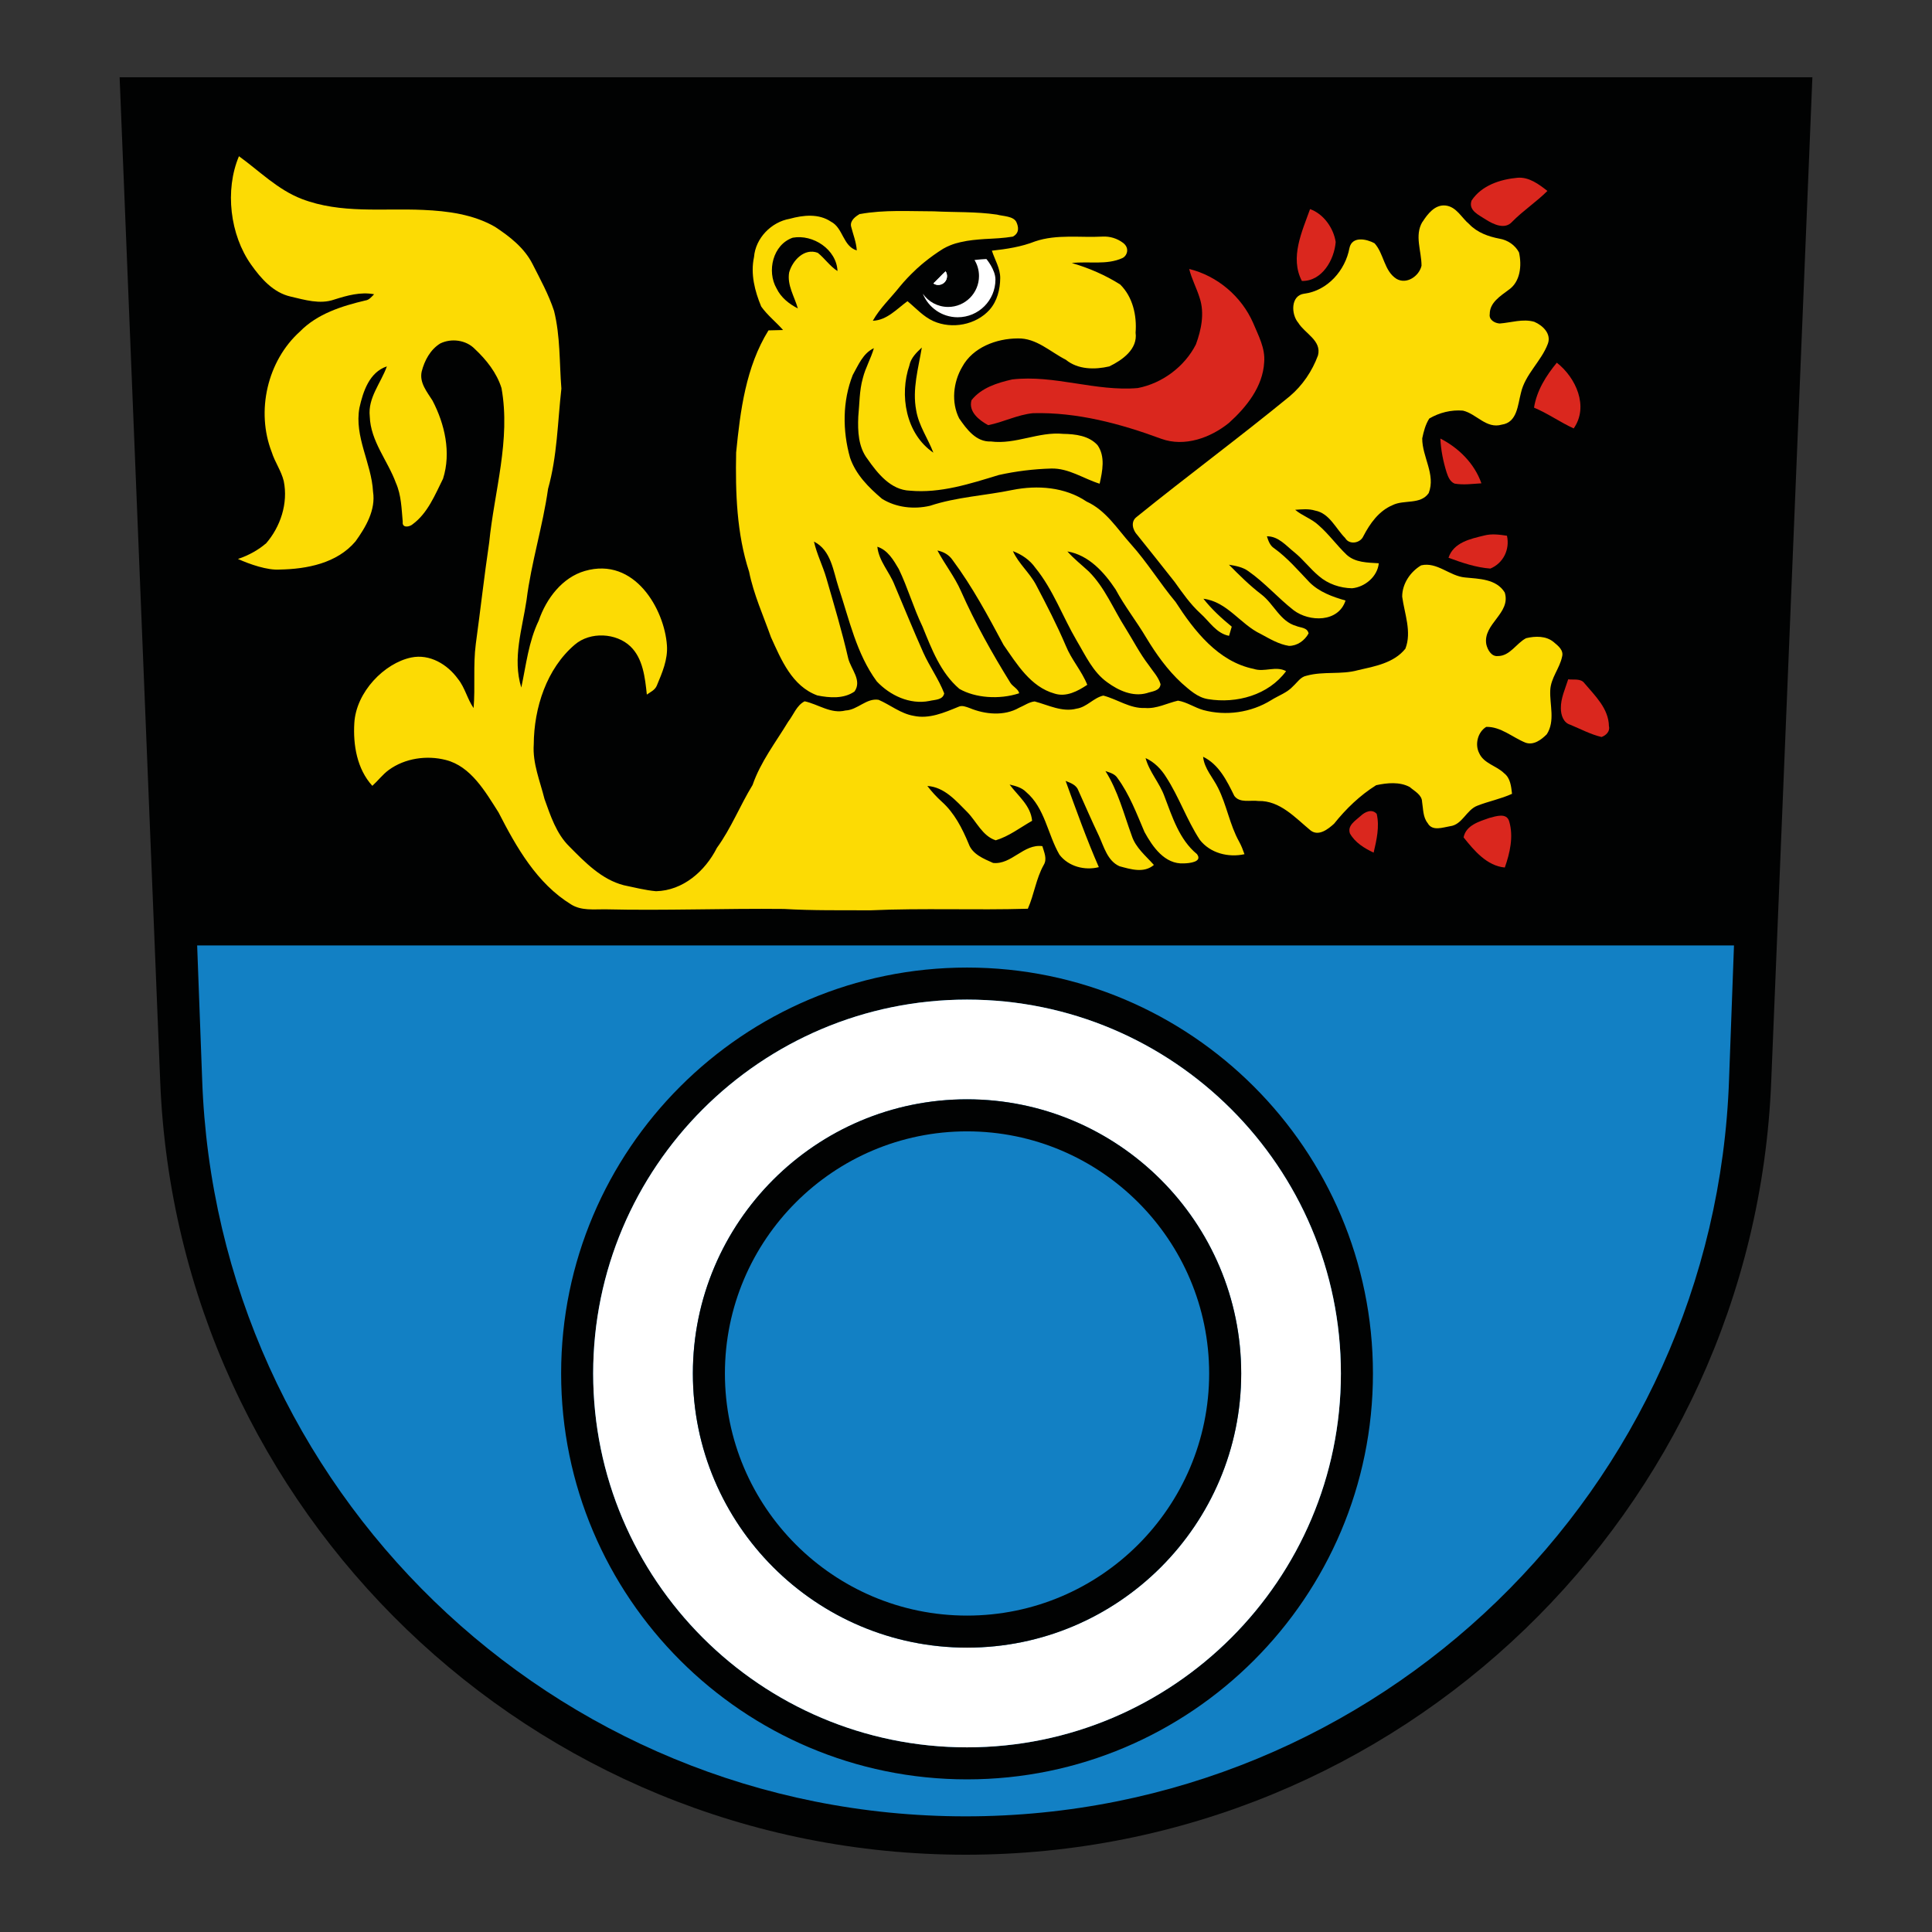
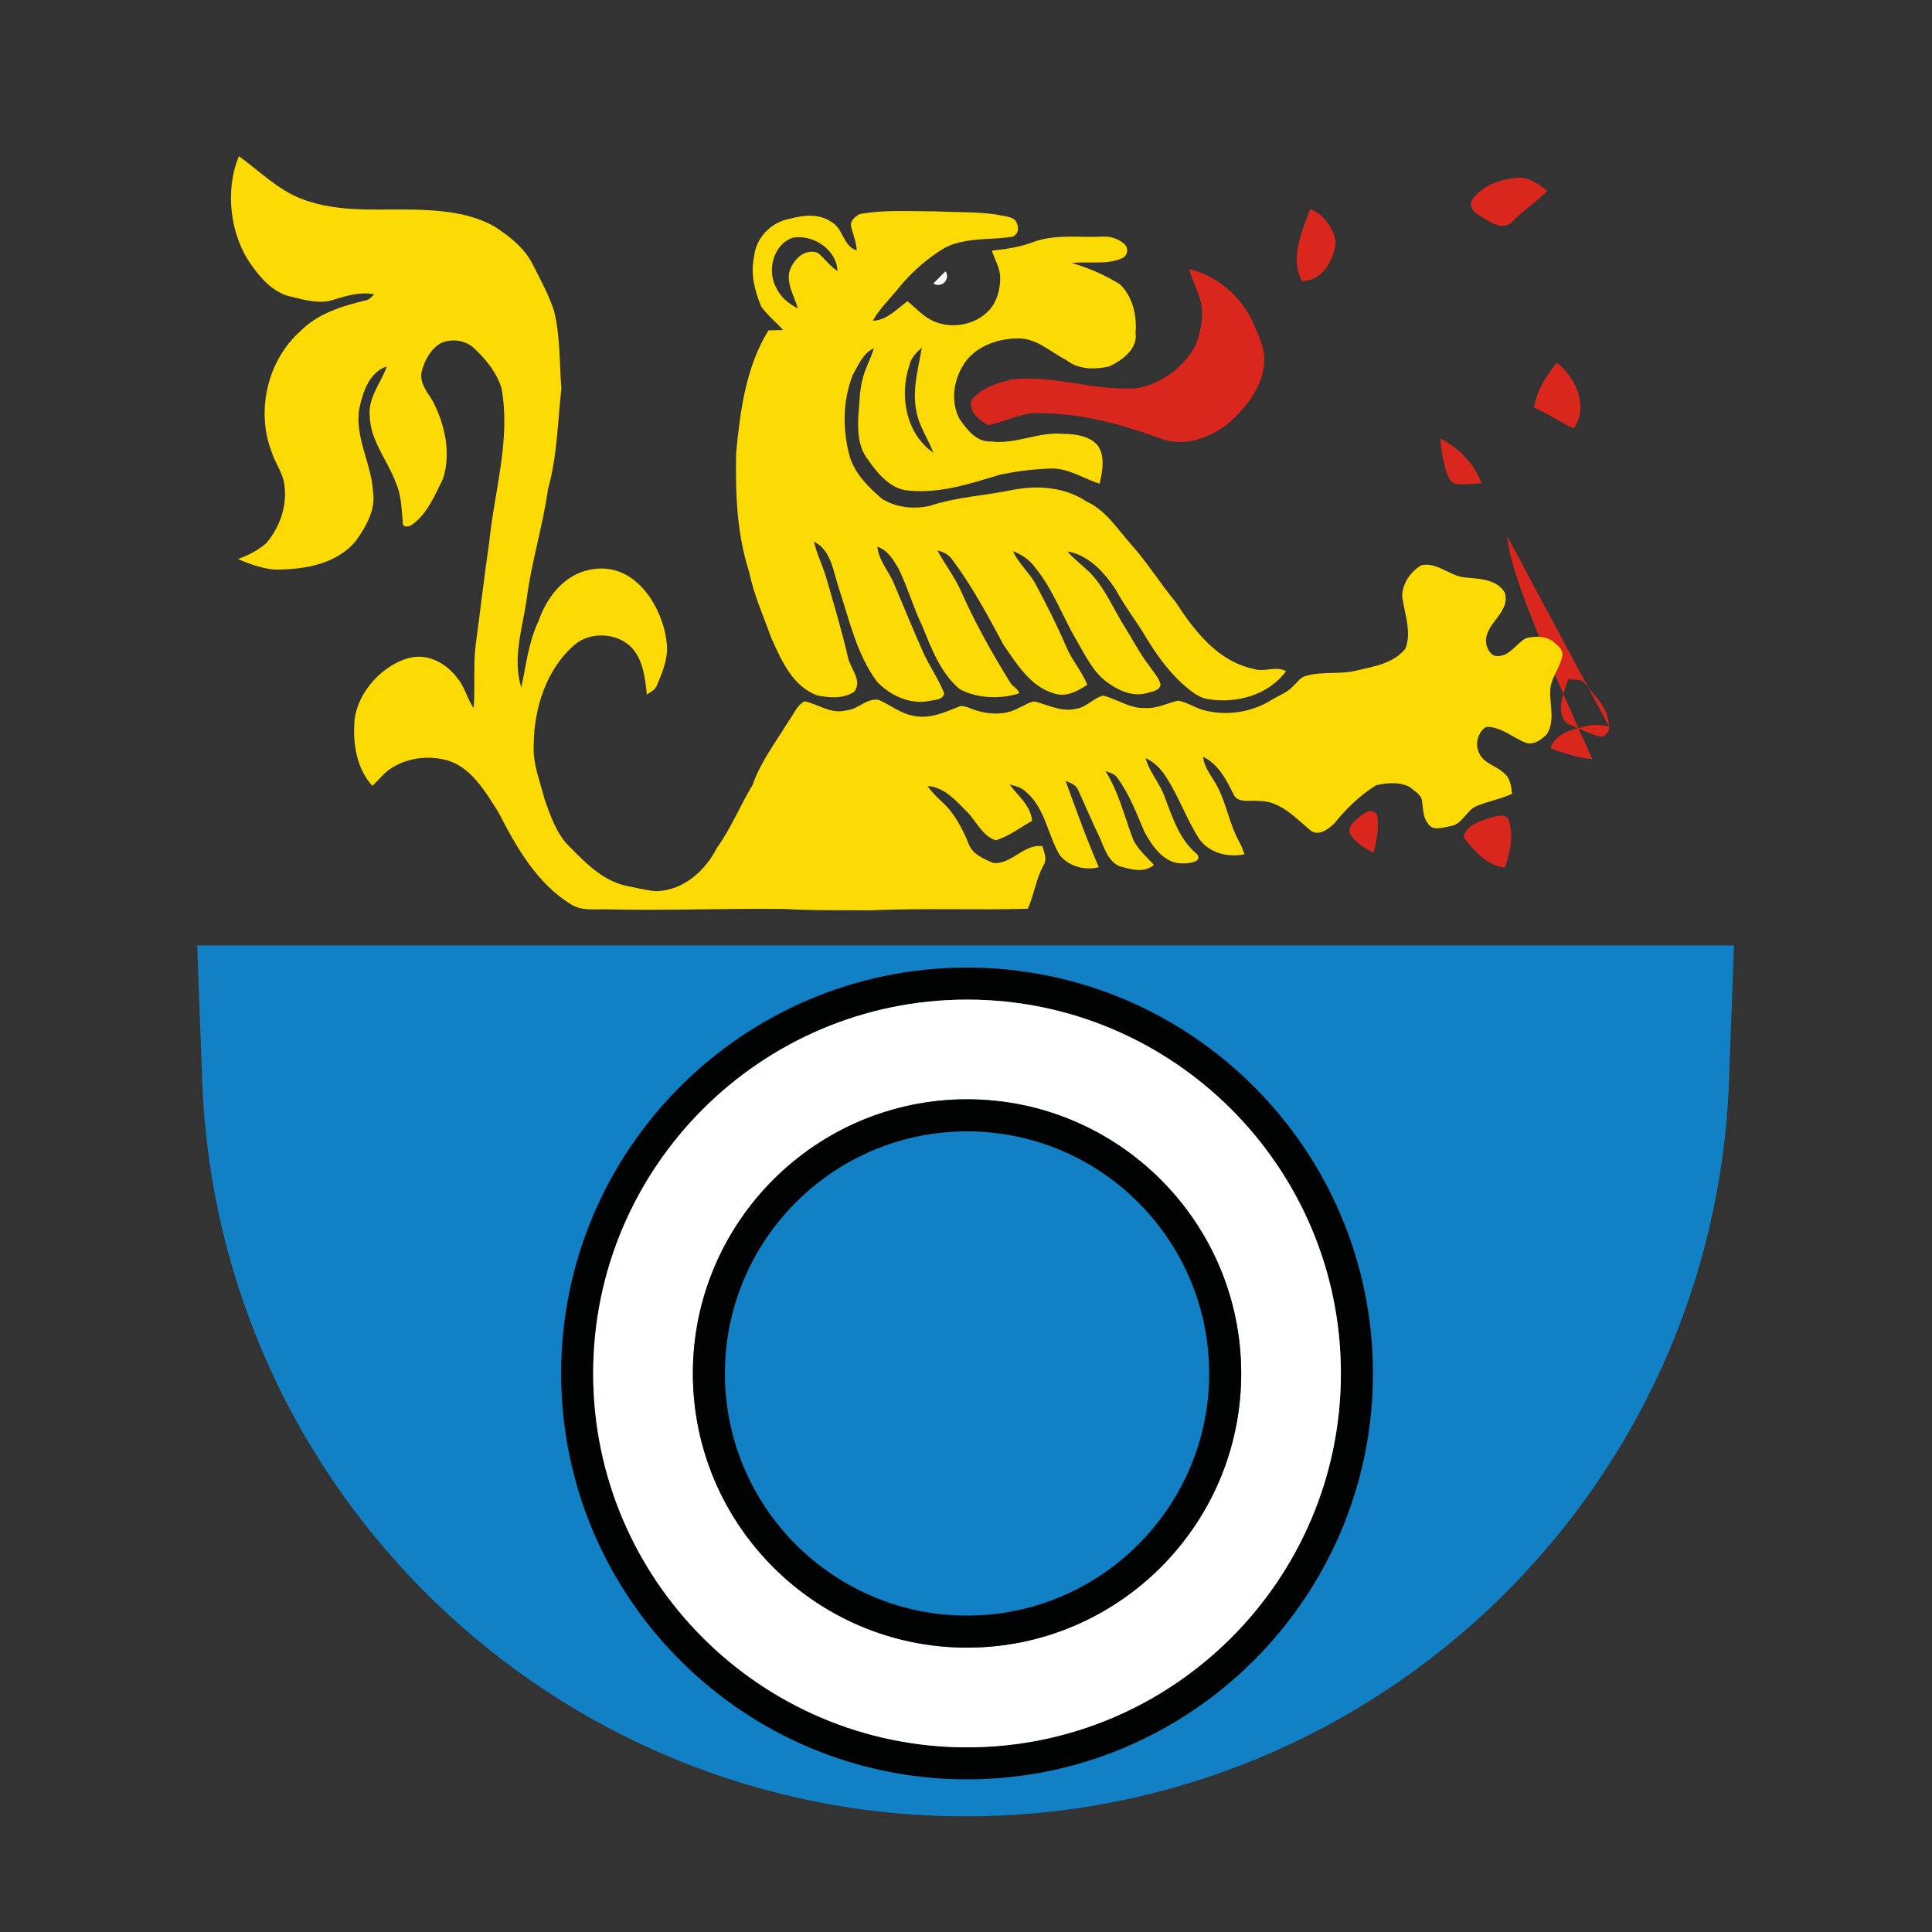
<svg xmlns="http://www.w3.org/2000/svg" version="1.1" id="Ebene_1" x="0px" y="0px" width="250px" height="250px" viewBox="0 0 250 250" enable-background="new 0 0 250 250" xml:space="preserve">
  <rect x="0" y="0" width="250" height="250" fill="#333333" stroke="none" />
  <g>
-     <path fill="#010202" d="M234.522,10l-5.326,129.938C226.966,195.575,181.15,240,124.958,240   C68.776,240,22.96,195.575,20.73,139.938L15.478,10H234.522z" />
    <path fill="#1280C4" d="M224.377,122.337l-0.636,17.269c-1.787,53.003-45.346,95.428-98.792,95.428   c-53.455,0-96.995-42.425-98.792-95.428l-0.645-17.269H224.377z" />
    <g>
      <path fill="#010202" d="M125.134,125.202c-28.962,0-52.524,23.563-52.524,52.524c0,28.963,23.562,52.524,52.524,52.524    c28.961,0,52.524-23.562,52.524-52.524C177.658,148.765,154.095,125.202,125.134,125.202z M125.134,226.104    c-26.677,0-48.377-21.701-48.377-48.378c0-26.676,21.7-48.378,48.377-48.378c26.677,0,48.377,21.702,48.377,48.378    C173.511,204.403,151.811,226.104,125.134,226.104z" />
      <path fill="#FFFFFF" d="M125.134,129.349c-26.677,0-48.377,21.702-48.377,48.378c0,26.677,21.7,48.378,48.377,48.378    c26.677,0,48.377-21.701,48.377-48.378C173.511,151.051,151.811,129.349,125.134,129.349z M125.134,213.203    c-19.563,0-35.477-15.913-35.477-35.477c0-19.563,15.914-35.477,35.477-35.477s35.477,15.914,35.477,35.477    C160.61,197.29,144.697,213.203,125.134,213.203z" />
      <path fill="#010202" d="M125.134,142.25c-19.563,0-35.477,15.914-35.477,35.477c0,19.563,15.914,35.477,35.477,35.477    s35.477-15.913,35.477-35.477C160.61,158.164,144.697,142.25,125.134,142.25z M125.134,209.057    c-17.278,0-31.331-14.053-31.331-31.33s14.053-31.33,31.331-31.33c17.277,0,31.33,14.053,31.33,31.33    S142.411,209.057,125.134,209.057z" />
    </g>
    <g>
-       <path fill="#FFFFFF" d="M127.64,33.516c-0.248,0.009-0.498,0.028-0.746,0.047c-0.019,0-0.046,0-0.065,0.009    c-0.129,0.009-0.258,0.019-0.387,0.037c-0.12,0.009-0.239,0.019-0.341,0.037c0.369,0.599,0.581,1.309,0.581,2.073    c0,2.202-1.788,3.999-3.99,3.999c-1.364,0-2.562-0.683-3.281-1.714c0.719,1.787,2.47,3.05,4.515,3.05    c2.7,0,4.884-2.184,4.884-4.884C128.811,34.897,127.64,33.516,127.64,33.516z M122.36,35.11c-0.268,0.239-0.526,0.507-0.812,0.802    c-0.239,0.249-0.498,0.507-0.765,0.765c0.185,0.129,0.396,0.193,0.626,0.193c0.627,0,1.134-0.507,1.134-1.134    C122.544,35.506,122.48,35.295,122.36,35.11z" />
      <path fill="#FFFFFF" d="M122.544,35.736c0,0.627-0.507,1.134-1.134,1.134c-0.23,0-0.442-0.064-0.626-0.193    c0.267-0.258,0.525-0.516,0.765-0.765c0.286-0.295,0.544-0.563,0.812-0.802C122.48,35.295,122.544,35.506,122.544,35.736z" />
-       <path fill="#DA271E" d="M195.294,106.304c-0.322-1.18-1.713-0.683-2.543-0.471h-0.009c-1.317,0.461-3.05,0.949-3.354,2.525    c1.363,1.704,3.013,3.687,5.334,3.898C195.387,110.367,195.866,108.257,195.294,106.304z M178.146,105.317    c-0.617-0.7-1.53-0.258-2.083,0.268c-0.654,0.599-1.75,1.226-1.382,2.266c0.664,1.181,1.871,1.917,3.068,2.479    C178.127,108.698,178.533,106.985,178.146,105.317z M208.195,93.974c-0.037-2.293-1.796-3.935-3.169-5.565    c-0.489-0.663-1.401-0.405-2.102-0.507c-0.387,1.234-0.967,2.441-0.949,3.75c0,0.857,0.314,1.862,1.217,2.129    c1.336,0.553,2.636,1.253,4.045,1.586C207.818,95.163,208.362,94.637,208.195,93.974z M195,69.324    c-0.968-0.146-1.981-0.285-2.949-0.027c-1.788,0.434-3.953,0.885-4.616,2.876c1.75,0.645,3.556,1.262,5.418,1.4    C194.53,72.873,195.396,71.094,195,69.324z M186.384,56.747c0.065,1.482,0.36,2.948,0.802,4.368    c0.193,0.57,0.433,1.216,1.042,1.465c1.152,0.201,2.322,0.026,3.465-0.038C190.798,59.981,188.761,57.963,186.384,56.747z     M201.451,46.933c-1.392,1.695-2.599,3.604-2.949,5.815c1.787,0.746,3.373,1.888,5.133,2.69    C205.624,52.609,203.92,48.858,201.451,46.933z M162.149,41.772c-1.511-3.428-4.625-6.072-8.266-6.967    c0.313,1.3,0.967,2.479,1.354,3.751c0.654,1.972,0.212,4.119-0.489,6.017c-1.465,2.876-4.358,5.032-7.519,5.641    c-5.465,0.47-10.781-1.742-16.246-1.116c-1.917,0.434-4.008,1.078-5.271,2.69c-0.424,1.494,1.004,2.6,2.156,3.226    c1.963-0.378,3.796-1.354,5.805-1.548c5.704-0.147,11.298,1.355,16.605,3.317c3.013,1.088,6.368-0.129,8.754-2.064    c2.258-2.036,4.386-4.681,4.553-7.851C163.744,45.053,162.822,43.395,162.149,41.772z M169.521,27.057    c-1.041,2.921-2.636,6.275-1.06,9.297c2.608,0.065,4.193-2.736,4.377-5.04C172.562,29.517,171.281,27.683,169.521,27.057z     M196.373,23.001c-2.239,0.204-4.653,0.986-5.953,2.95c-0.461,1.3,0.995,1.888,1.862,2.47c0.967,0.608,2.451,1.335,3.391,0.275    c1.419-1.445,3.133-2.562,4.562-3.989C199.128,23.84,197.856,22.883,196.373,23.001z" />
+       <path fill="#DA271E" d="M195.294,106.304c-0.322-1.18-1.713-0.683-2.543-0.471h-0.009c-1.317,0.461-3.05,0.949-3.354,2.525    c1.363,1.704,3.013,3.687,5.334,3.898C195.387,110.367,195.866,108.257,195.294,106.304z M178.146,105.317    c-0.617-0.7-1.53-0.258-2.083,0.268c-0.654,0.599-1.75,1.226-1.382,2.266c0.664,1.181,1.871,1.917,3.068,2.479    C178.127,108.698,178.533,106.985,178.146,105.317z M208.195,93.974c-0.037-2.293-1.796-3.935-3.169-5.565    c-0.489-0.663-1.401-0.405-2.102-0.507c-0.387,1.234-0.967,2.441-0.949,3.75c0,0.857,0.314,1.862,1.217,2.129    c1.336,0.553,2.636,1.253,4.045,1.586C207.818,95.163,208.362,94.637,208.195,93.974z c-0.968-0.146-1.981-0.285-2.949-0.027c-1.788,0.434-3.953,0.885-4.616,2.876c1.75,0.645,3.556,1.262,5.418,1.4    C194.53,72.873,195.396,71.094,195,69.324z M186.384,56.747c0.065,1.482,0.36,2.948,0.802,4.368    c0.193,0.57,0.433,1.216,1.042,1.465c1.152,0.201,2.322,0.026,3.465-0.038C190.798,59.981,188.761,57.963,186.384,56.747z     M201.451,46.933c-1.392,1.695-2.599,3.604-2.949,5.815c1.787,0.746,3.373,1.888,5.133,2.69    C205.624,52.609,203.92,48.858,201.451,46.933z M162.149,41.772c-1.511-3.428-4.625-6.072-8.266-6.967    c0.313,1.3,0.967,2.479,1.354,3.751c0.654,1.972,0.212,4.119-0.489,6.017c-1.465,2.876-4.358,5.032-7.519,5.641    c-5.465,0.47-10.781-1.742-16.246-1.116c-1.917,0.434-4.008,1.078-5.271,2.69c-0.424,1.494,1.004,2.6,2.156,3.226    c1.963-0.378,3.796-1.354,5.805-1.548c5.704-0.147,11.298,1.355,16.605,3.317c3.013,1.088,6.368-0.129,8.754-2.064    c2.258-2.036,4.386-4.681,4.553-7.851C163.744,45.053,162.822,43.395,162.149,41.772z M169.521,27.057    c-1.041,2.921-2.636,6.275-1.06,9.297c2.608,0.065,4.193-2.736,4.377-5.04C172.562,29.517,171.281,27.683,169.521,27.057z     M196.373,23.001c-2.239,0.204-4.653,0.986-5.953,2.95c-0.461,1.3,0.995,1.888,1.862,2.47c0.967,0.608,2.451,1.335,3.391,0.275    c1.419-1.445,3.133-2.562,4.562-3.989C199.128,23.84,197.856,22.883,196.373,23.001z" />
      <g>
        <path fill="#FCDB04" d="M200.603,89.303c-0.093,1.897,0.663,3.99-0.452,5.713c-0.71,0.709-1.695,1.455-2.746,1.087     c-1.677-0.673-3.197-2.092-5.086-2.045c-1.087,0.653-1.501,2.248-0.921,3.382c0.599,1.372,2.239,1.631,3.234,2.617     c0.82,0.626,0.913,1.713,1.023,2.662c-1.447,0.663-3.014,0.959-4.488,1.539c-1.428,0.544-1.936,2.46-3.529,2.653     c-0.94,0.157-2.304,0.683-2.893-0.396c-0.627-0.774-0.571-1.816-0.728-2.756c-0.019-0.921-0.977-1.373-1.594-1.916     c-1.309-0.709-2.939-0.544-4.349-0.239c-2.092,1.308-3.898,3.05-5.446,4.985c-0.783,0.709-1.981,1.658-3.022,0.883     c-1.991-1.64-3.971-3.896-6.764-3.823c-1.023-0.146-2.415,0.305-3.124-0.663c-0.958-1.944-1.99-4.073-4.036-5.06     c0.156,1.548,1.271,2.673,1.925,4.009c1.133,2.239,1.511,4.782,2.737,6.976c0.285,0.517,0.498,1.069,0.691,1.621     c-2.082,0.461-4.442-0.128-5.787-1.869c-1.686-2.581-2.682-5.538-4.358-8.119c-0.646-1.041-1.53-1.935-2.654-2.451     c0.488,1.807,1.815,3.207,2.441,4.949c1.023,2.672,1.926,5.602,4.211,7.481c0.765,1.023-1.023,1.188-1.705,1.199     c-2.47,0.138-4.037-2.147-5.087-4.064c-1.023-2.396-1.945-4.865-3.492-6.976c-0.35-0.553-0.996-0.709-1.557-0.903     c1.631,2.571,2.368,5.538,3.409,8.385c0.508,1.549,1.816,2.581,2.857,3.76c-1.299,1.106-3.004,0.554-4.451,0.167     c-1.558-0.691-2.009-2.516-2.664-3.936c-0.921-1.926-1.769-3.889-2.644-5.833c-0.25-0.746-0.995-1.004-1.66-1.271     c1.355,3.75,2.701,7.509,4.294,11.158c-1.824,0.461-3.917-0.073-5.095-1.612c-1.53-2.635-1.88-6.046-4.313-8.109     c-0.571-0.589-1.373-0.783-2.137-0.967c1.087,1.474,2.736,2.718,2.911,4.69c-1.539,0.874-3.004,2.017-4.708,2.524     c-1.724-0.554-2.479-2.424-3.677-3.649c-1.456-1.456-2.958-3.243-5.169-3.382c0.562,0.737,1.189,1.42,1.871,2.037     c1.631,1.456,2.645,3.455,3.474,5.446c0.479,1.363,1.953,1.935,3.161,2.478c2.396,0.249,3.944-2.497,6.376-2.174     c0.222,0.783,0.654,1.648,0.175,2.432c-0.995,1.77-1.235,3.824-2.055,5.667c-6.782,0.204-13.573-0.101-20.365,0.204     c-3.731-0.02-7.464,0.045-11.196-0.176c-7.722-0.083-15.444,0.23-23.166,0.046c-1.474-0.009-3.059,0.193-4.368-0.626     c-4.432-2.719-7.086-7.4-9.399-11.915c-1.723-2.709-3.585-5.962-6.819-6.782c-2.433-0.627-5.28-0.249-7.39,1.299     c-0.792,0.581-1.382,1.382-2.119,2.046c-1.991-2.184-2.498-5.289-2.332-8.108c0.23-4.055,3.908-7.777,7.363-8.496     c2.405-0.498,4.69,0.894,6.045,2.765c0.912,1.124,1.207,2.598,2.027,3.777c0.23-2.764-0.074-5.557,0.286-8.302     c0.599-4.377,1.087-8.763,1.732-13.122c0.664-6.644,2.801-13.261,1.594-19.978c-0.617-1.981-1.962-3.668-3.456-5.068     c-1.133-1.17-3.041-1.41-4.469-0.71c-1.28,0.784-2.045,2.211-2.405,3.641c-0.313,1.446,0.691,2.616,1.401,3.75     c1.594,3.05,2.433,6.746,1.364,10.108c-1.051,2.11-1.991,4.47-3.935,5.897c-0.405,0.359-1.391,0.525-1.281-0.322     c-0.157-1.695-0.184-3.446-0.885-5.031c-1.06-2.894-3.28-5.4-3.382-8.606c-0.267-2.405,1.456-4.331,2.212-6.47     c-2.258,0.747-3.078,3.244-3.547,5.354c-0.691,3.751,1.566,7.179,1.759,10.864c0.369,2.35-0.939,4.58-2.267,6.423     c-2.396,2.838-6.284,3.585-9.813,3.648c-1.576,0.111-3.852-0.672-5.4-1.372c1.465-0.471,2.783-1.281,3.575-1.973l0.019,0.009     c1.907-2.174,2.921-5.233,2.331-8.117c-0.322-1.327-1.152-2.451-1.557-3.751c-2.055-5.288-0.571-11.795,3.649-15.591     c2.249-2.304,5.418-3.3,8.45-4.019c0.507-0.055,0.82-0.479,1.152-0.81c-1.76-0.333-3.502,0.165-5.169,0.691     c-1.852,0.644-3.797,0.035-5.63-0.389c-2.239-0.506-3.842-2.331-5.105-4.118c-2.746-3.852-3.437-9.657-1.585-14.044     c2.682,1.935,4.995,4.321,8.127,5.529c5.077,1.944,10.459,1.18,15.702,1.419c3.179,0.138,6.496,0.571,9.297,2.184     c1.907,1.253,3.797,2.719,4.856,4.801c1.004,1.981,2.092,3.954,2.792,6.083c0.82,3.28,0.682,6.698,0.949,10.053     c-0.489,4.34-0.535,8.735-1.723,12.965c-0.682,4.847-2.175,9.528-2.783,14.385c-0.553,3.741-1.852,7.564-0.682,11.334     c0.626-2.922,0.94-5.943,2.257-8.662c0.977-2.866,3.06-5.584,5.962-6.423c6.469-1.88,10.302,4.994,10.625,9.611     c0.138,1.86-0.618,3.565-1.309,5.225c-0.239,0.581-0.829,0.829-1.29,1.16c-0.23-2.211-0.507-4.689-2.128-6.237     c-1.825-1.742-5.179-1.944-7.188-0.23c-3.649,3.105-5.29,8.174-5.317,12.919c-0.166,2.441,0.811,4.728,1.391,7.059     c0.783,2.175,1.53,4.497,3.216,6.146c2.027,2.047,4.174,4.276,7.049,5.014c1.382,0.285,2.765,0.646,4.166,0.773     c3.492-0.082,6.358-2.598,7.878-5.611c1.843-2.534,2.986-5.474,4.617-8.137c1.032-2.995,2.995-5.519,4.616-8.2     c0.691-0.886,1.078-2.102,2.12-2.627c1.77,0.378,3.4,1.667,5.289,1.188c1.557-0.064,2.7-1.631,4.276-1.382     c1.521,0.654,2.856,1.787,4.534,2.073c2,0.442,3.962-0.414,5.787-1.161c0.479-0.239,0.995-0.009,1.465,0.156     c2,0.83,4.469,1.069,6.414-0.047c0.663-0.275,1.271-0.735,2-0.81c1.769,0.47,3.575,1.429,5.437,0.931     c1.309-0.193,2.183-1.4,3.446-1.687c1.816,0.47,3.446,1.695,5.391,1.604c1.502,0.129,2.856-0.626,4.275-0.949     c1.152,0.185,2.147,0.902,3.271,1.216c2.931,0.794,6.183,0.333,8.782-1.279c0.949-0.6,2.073-0.96,2.847-1.816     c0.535-0.487,0.967-1.208,1.732-1.346c2.184-0.607,4.488-0.11,6.663-0.719c2.174-0.496,4.653-0.931,6.127-2.782     c0.849-2.175-0.12-4.533-0.414-6.736c0-1.668,1.059-3.217,2.45-4.045c2.056-0.489,3.686,1.391,5.677,1.566     c1.806,0.184,4.055,0.175,5.142,1.943c0.848,2.691-2.847,4.056-2.386,6.7c0.157,0.7,0.654,1.612,1.484,1.528     c1.584,0.011,2.396-1.657,3.667-2.313c1.188-0.285,2.599-0.322,3.585,0.517c0.562,0.47,1.309,1.041,1.068,1.889     C201.818,86.491,200.677,87.727,200.603,89.303z" />
-         <path fill="#FCDB04" d="M200.289,44.49c-0.856,2.277-2.939,3.936-3.482,6.358c-0.415,1.548-0.471,3.816-2.479,4.101     c-2,0.581-3.262-1.4-5.022-1.814c-1.511-0.13-3.059,0.258-4.358,1.022c-0.498,0.773-0.728,1.687-0.913,2.57     c-0.009,2.406,1.769,4.672,0.839,7.078c-1.069,1.539-3.188,0.818-4.672,1.557c-1.787,0.756-2.921,2.368-3.787,4.027     c-0.397,0.911-1.825,1.151-2.351,0.23c-1.226-1.227-2.018-3.197-3.888-3.549c-0.839-0.257-1.723-0.165-2.58-0.101     c0.921,0.783,2.128,1.151,3.023,1.99c1.326,1.152,2.35,2.599,3.621,3.814c1.124,1.042,2.736,1.023,4.174,1.115     c-0.167,1.714-1.788,3.078-3.456,3.234c-1.548-0.027-3.114-0.553-4.294-1.576c-1.134-0.94-2.019-2.146-3.17-3.077     c-1.078-0.857-2.055-2.082-3.556-2.073c0.184,0.589,0.396,1.216,0.958,1.566c1.723,1.244,3.105,2.874,4.561,4.396     c1.263,1.253,2.968,1.87,4.654,2.351c-0.921,2.847-4.663,2.8-6.708,1.261c-2.027-1.584-3.742-3.574-5.852-5.049     c-0.737-0.544-1.648-0.701-2.524-0.848c1.336,1.354,2.69,2.699,4.201,3.852c1.613,1.235,2.415,3.483,4.488,4.073     c0.581,0.249,1.456,0.184,1.613,0.967c-0.507,0.922-1.456,1.612-2.534,1.612c-1.317-0.202-2.488-0.912-3.649-1.538     c-2.663-1.262-4.322-4.174-7.427-4.561c1.068,1.354,2.341,2.524,3.667,3.611c-0.083,0.296-0.258,0.894-0.35,1.188     c-1.649-0.313-2.543-1.87-3.714-2.912c-1.299-1.188-2.304-2.635-3.317-4.054c-1.604-2.037-3.216-4.063-4.837-6.083     c-0.6-0.635-0.904-1.731-0.083-2.339c6.533-5.29,13.306-10.284,19.802-15.61c1.659-1.401,2.912-3.263,3.659-5.289     c0.498-1.926-1.696-2.829-2.544-4.211c-0.949-1.098-1.014-3.558,0.774-3.778c3.013-0.387,5.308-3.014,5.842-5.906     c0.331-1.567,2.193-1.189,3.243-0.617c1.234,1.354,1.216,3.574,2.847,4.607c1.327,0.765,2.931-0.369,3.235-1.695     c0.009-1.891-0.94-3.917,0.12-5.687l0.009,0.01c0.654-1.023,1.604-2.259,2.967-2.12c1.429,0.147,2.073,1.585,3.078,2.414     c1.032,1.088,2.479,1.604,3.926,1.88c1.05,0.175,2.018,0.83,2.515,1.778c0.378,1.687,0.185,3.815-1.363,4.856     c-1.042,0.784-2.434,1.641-2.423,3.114c-0.13,0.747,0.644,1.189,1.29,1.226c1.475-0.11,2.995-0.645,4.47-0.221     C199.625,42.104,200.777,43.191,200.289,44.49z" />
        <path fill="#FCDB04" d="M162.241,86.557c-4.607-0.931-7.712-4.93-10.118-8.662c-2.018-2.414-3.668-5.123-5.768-7.464     c-1.779-1.981-3.244-4.396-5.75-5.529c-2.802-1.89-6.359-2.146-9.593-1.502c-3.547,0.737-7.215,0.903-10.662,2.046     c-2.083,0.488-4.386,0.239-6.22-0.903c-1.723-1.466-3.391-3.124-4.138-5.326c-0.977-3.483-0.986-7.298,0.351-10.688     c0.718-1.272,1.317-2.812,2.736-3.475c-0.378,1.337-1.096,2.534-1.428,3.88c-0.46,1.621-0.424,3.316-0.59,4.976     c-0.083,1.88,0,3.935,1.198,5.491c1.309,1.872,3.013,4.01,5.493,4.092c3.944,0.359,7.768-0.894,11.49-2.027     c2.23-0.496,4.506-0.773,6.792-0.839c2.267-0.055,4.175,1.318,6.257,1.964c0.368-1.621,0.756-3.521-0.267-4.985     c-1.124-1.234-2.866-1.438-4.442-1.465c-3.188-0.313-6.155,1.4-9.362,0.986c-1.917,0.083-3.142-1.595-4.109-2.995     c-1.042-2.073-0.765-4.681,0.396-6.653c1.373-2.534,4.432-3.677,7.188-3.687c2.405-0.064,4.192,1.732,6.22,2.756     c1.567,1.29,3.751,1.3,5.63,0.865c1.686-0.819,3.695-2.229,3.4-4.367c0.176-2.23-0.369-4.635-2-6.238     c-1.935-1.217-4.055-2.139-6.257-2.773c2.184-0.248,4.516,0.286,6.542-0.636c0.608-0.276,0.996-1.29,0.093-1.973     c-0.747-0.562-1.677-0.865-2.654-0.811c-2.903,0.157-5.907-0.332-8.717,0.617c-1.797,0.71-3.696,0.996-5.603,1.207     c0.378,1.171,1.087,2.286,1.078,3.538c-0.009,1.456-0.387,2.986-1.373,4.102c-1.751,1.962-4.856,2.553-7.271,1.475     c-1.317-0.591-2.267-1.687-3.354-2.581c-1.382,1.004-2.663,2.47-4.488,2.534c0.931-1.657,2.341-2.957,3.511-4.441     c0.617-0.746,1.281-1.446,1.981-2.101c0.138-0.139,0.286-0.276,0.433-0.396c0.239-0.221,0.479-0.424,0.728-0.626     c0.783-0.637,1.603-1.226,2.46-1.76c0.304-0.176,0.617-0.322,0.94-0.452c0.433-0.175,0.884-0.305,1.336-0.405     c0,0,0.009-0.01,0.018,0c1.005-0.24,2.046-0.323,3.087-0.396c1.216-0.064,2.451-0.11,3.631-0.313     c0.885-0.479,0.718-1.28,0.47-1.843c-0.36-0.829-1.76-0.784-2.534-1.005c-2.701-0.396-5.437-0.284-8.165-0.423     c-3.179,0-6.395-0.222-9.546,0.35v-0.027c-0.571,0.321-1.327,0.875-1.161,1.63c0.258,1.033,0.672,2.028,0.737,3.106     c-1.806-0.543-1.75-2.912-3.345-3.724c-1.585-1.069-3.594-0.848-5.335-0.368c-2.387,0.415-4.423,2.507-4.617,4.948     c-0.47,2.175,0.092,4.396,0.931,6.404c0.802,1.134,1.917,1.999,2.829,3.041c-0.636,0.009-1.263,0.027-1.889,0.046     c-2.93,4.728-3.649,10.386-4.184,15.803c-0.101,5.18,0.064,10.469,1.677,15.426c0.59,2.931,1.834,5.668,2.829,8.469     c1.327,2.931,2.736,6.34,5.999,7.538c1.576,0.322,3.428,0.46,4.811-0.507c1.013-1.429-0.461-2.895-0.812-4.285     c-0.801-3.492-1.833-6.93-2.829-10.385c-0.461-1.595-1.235-3.096-1.604-4.728c2.23,1.115,2.488,3.814,3.188,5.944     c1.382,4.138,2.304,8.56,4.939,12.145c1.705,1.815,4.276,3.031,6.8,2.534c0.691-0.175,1.751-0.101,1.926-0.986     c-0.718-1.853-1.897-3.474-2.709-5.28c-1.29-2.893-2.479-5.823-3.713-8.735c-0.654-1.695-2.036-3.087-2.23-4.958     c1.364,0.443,2.092,1.732,2.773,2.885c1.17,2.423,1.898,5.022,3.069,7.445c1.179,2.884,2.331,5.98,4.773,8.063     c2.036,1.171,5.141,1.42,7.731,0.572c-0.056-0.517-0.848-0.895-1.125-1.346c-2.377-3.833-4.58-7.769-6.404-11.887     c-0.82-1.861-2.092-3.455-3.041-5.243c0.802,0.165,1.511,0.563,1.972,1.253c2.552,3.427,4.57,7.206,6.579,10.956     c1.723,2.479,3.501,5.437,6.598,6.303c1.521,0.489,3.004-0.313,4.239-1.133c-0.718-1.807-2.063-3.271-2.783-5.067     c-1.143-2.682-2.479-5.271-3.833-7.843c-0.83-1.585-2.267-2.755-3.004-4.386c1.143,0.433,2.193,1.142,2.902,2.155     c2.304,2.83,3.521,6.313,5.354,9.437c1.133,1.897,2.083,4.045,3.954,5.381c1.437,1.051,3.28,1.907,5.105,1.401     c0.663-0.239,1.713-0.258,1.787-1.16c-0.285-0.951-0.996-1.669-1.539-2.48c-1.152-1.501-2.008-3.188-3.004-4.782     c-1.558-2.442-2.653-5.233-4.736-7.315c-0.931-0.867-1.936-1.641-2.774-2.6c2.755,0.461,4.774,2.709,6.239,4.921     c1.161,2.165,2.691,4.101,3.944,6.211c1.29,2.138,2.754,4.202,4.607,5.907c0.995,0.865,2.045,1.86,3.409,2.073     c3.677,0.608,7.814-0.517,10.099-3.621C165.079,86.122,163.614,87.017,162.241,86.557z M117.697,47.219h-0.009     c0.212-0.94,0.921-1.612,1.594-2.249c-0.442,2.682-1.253,5.382-0.728,8.127c0.323,1.973,1.521,3.631,2.221,5.475     C117.209,56.147,116.343,51.116,117.697,47.219z M105.819,32.715c-1.742-0.664-3.28,1.004-3.704,2.543     c-0.286,1.64,0.691,3.123,1.125,4.653c-1.134-0.58-2.184-1.41-2.747-2.58c-1.299-2.229-0.488-5.677,2.083-6.571     c2.636-0.479,5.677,1.521,5.796,4.313C107.377,34.438,106.723,33.433,105.819,32.715z" />
      </g>
    </g>
  </g>
</svg>